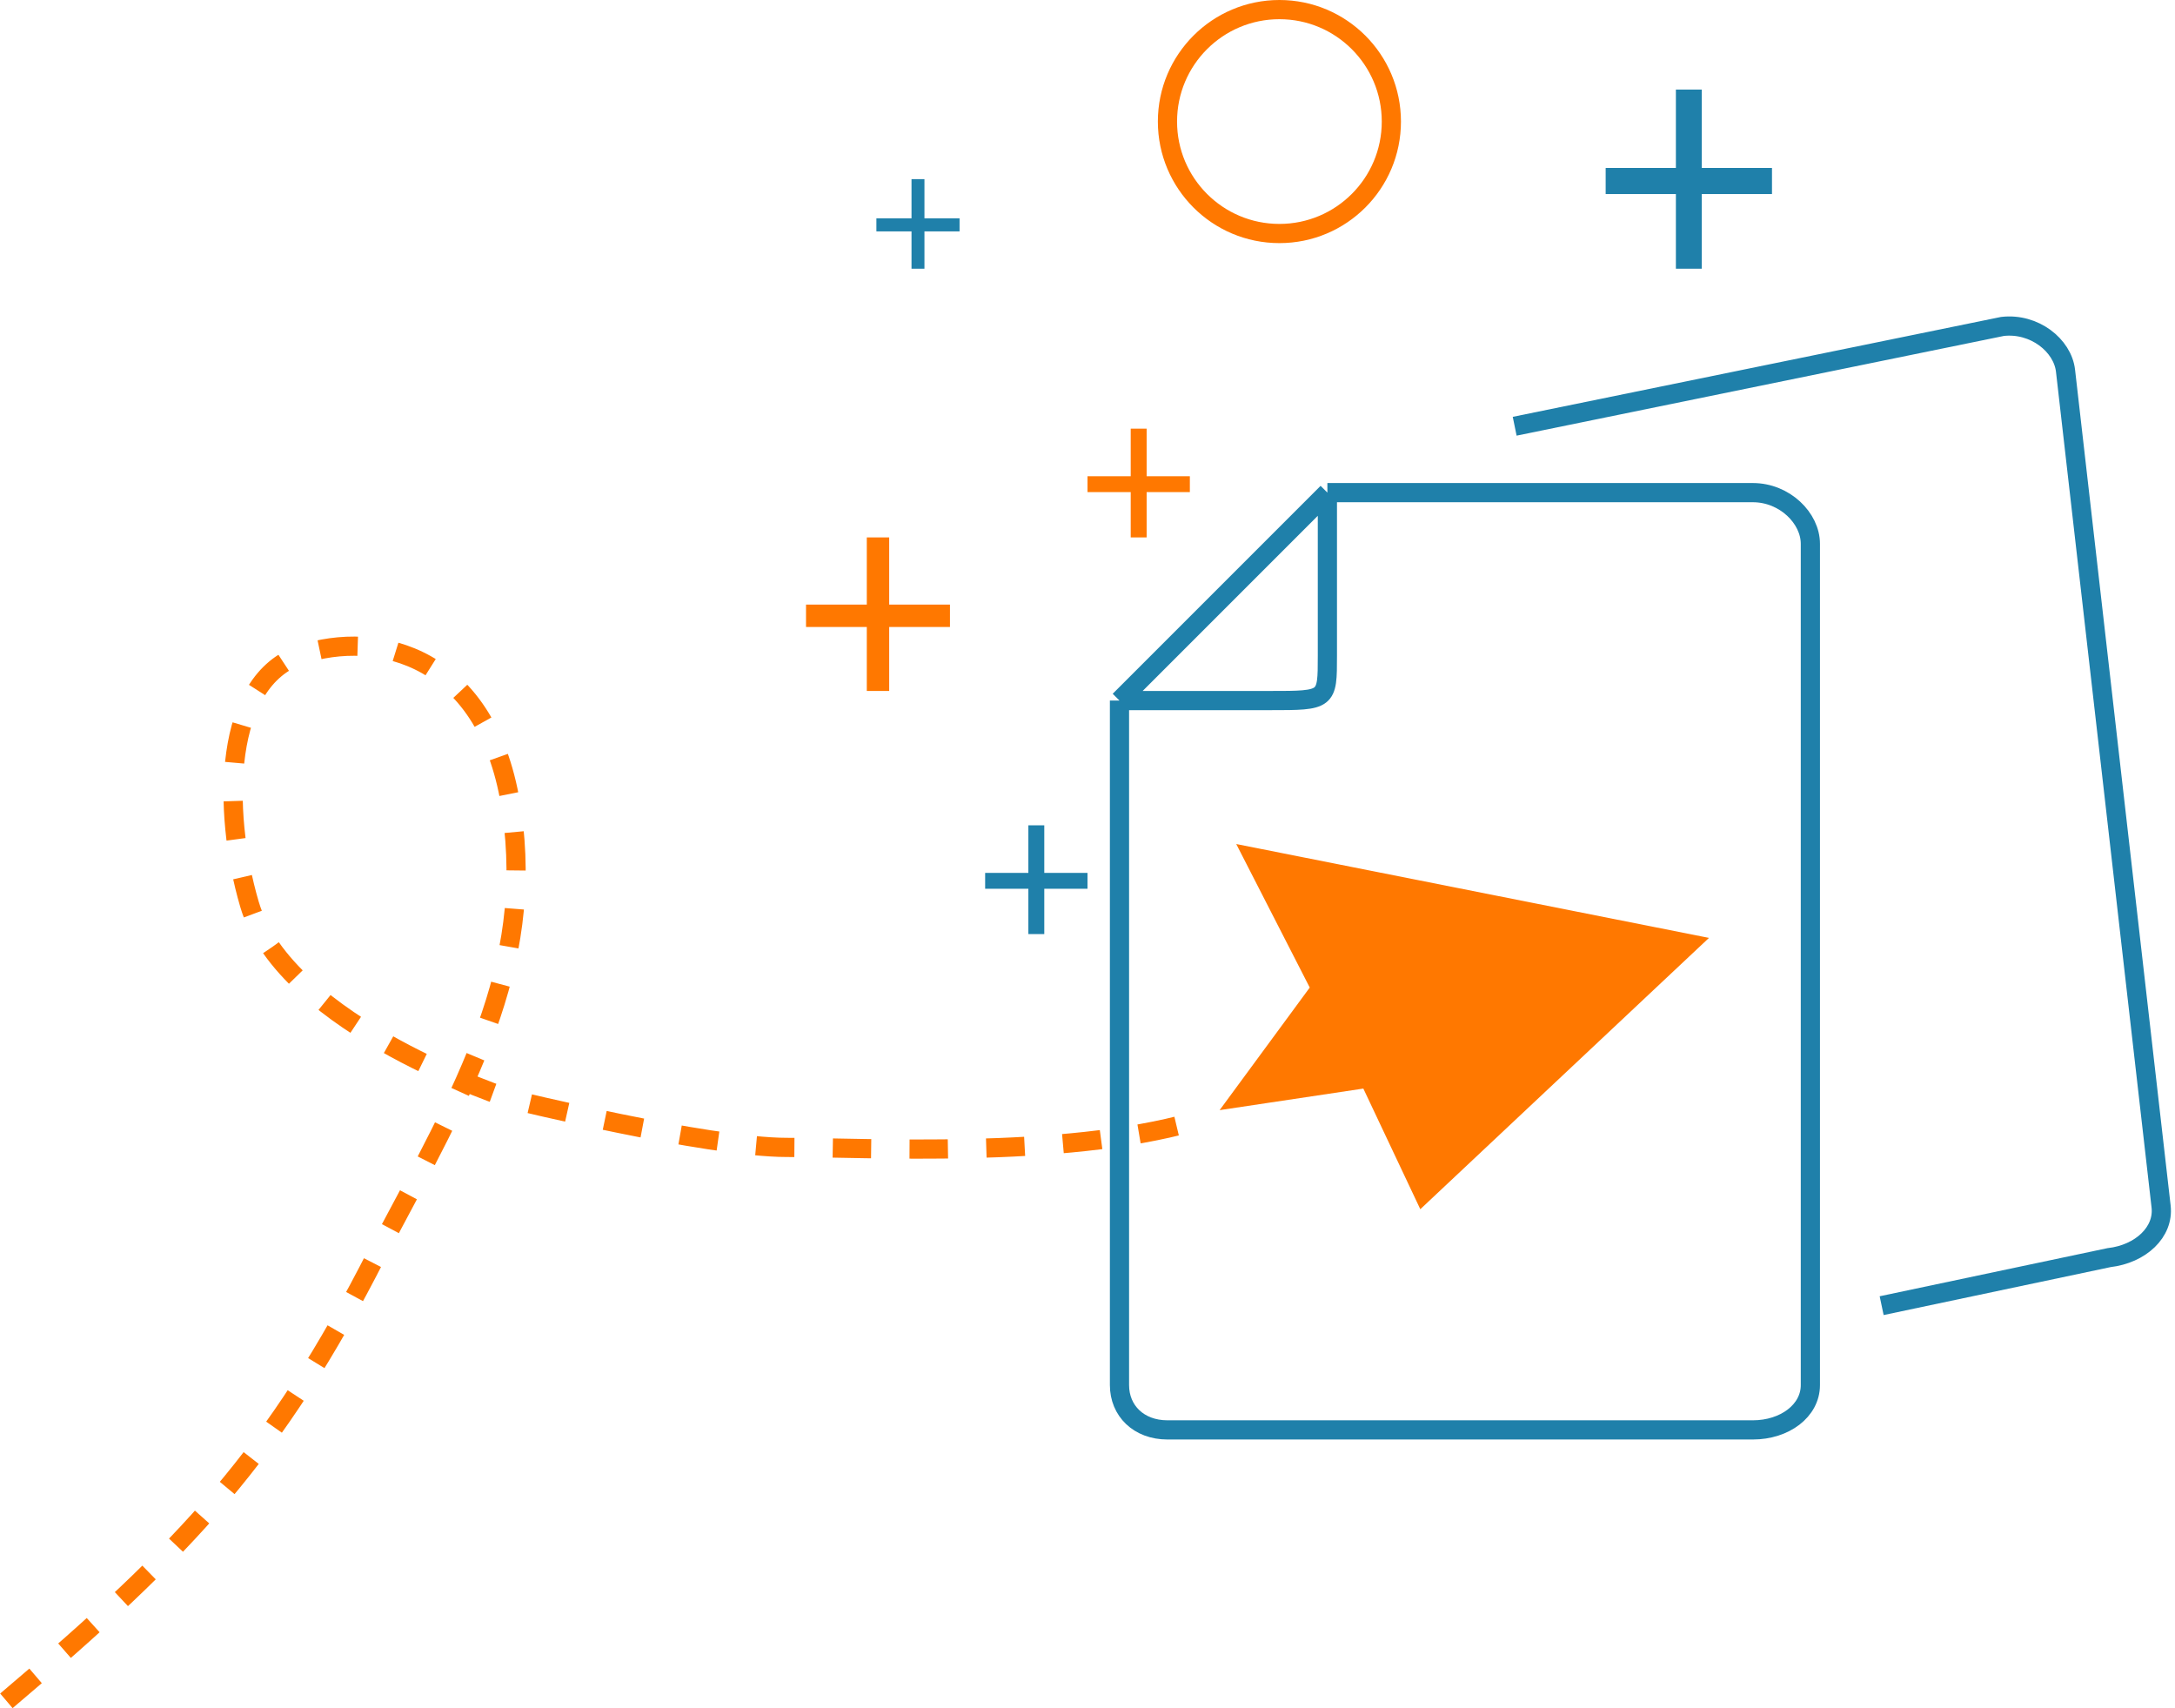
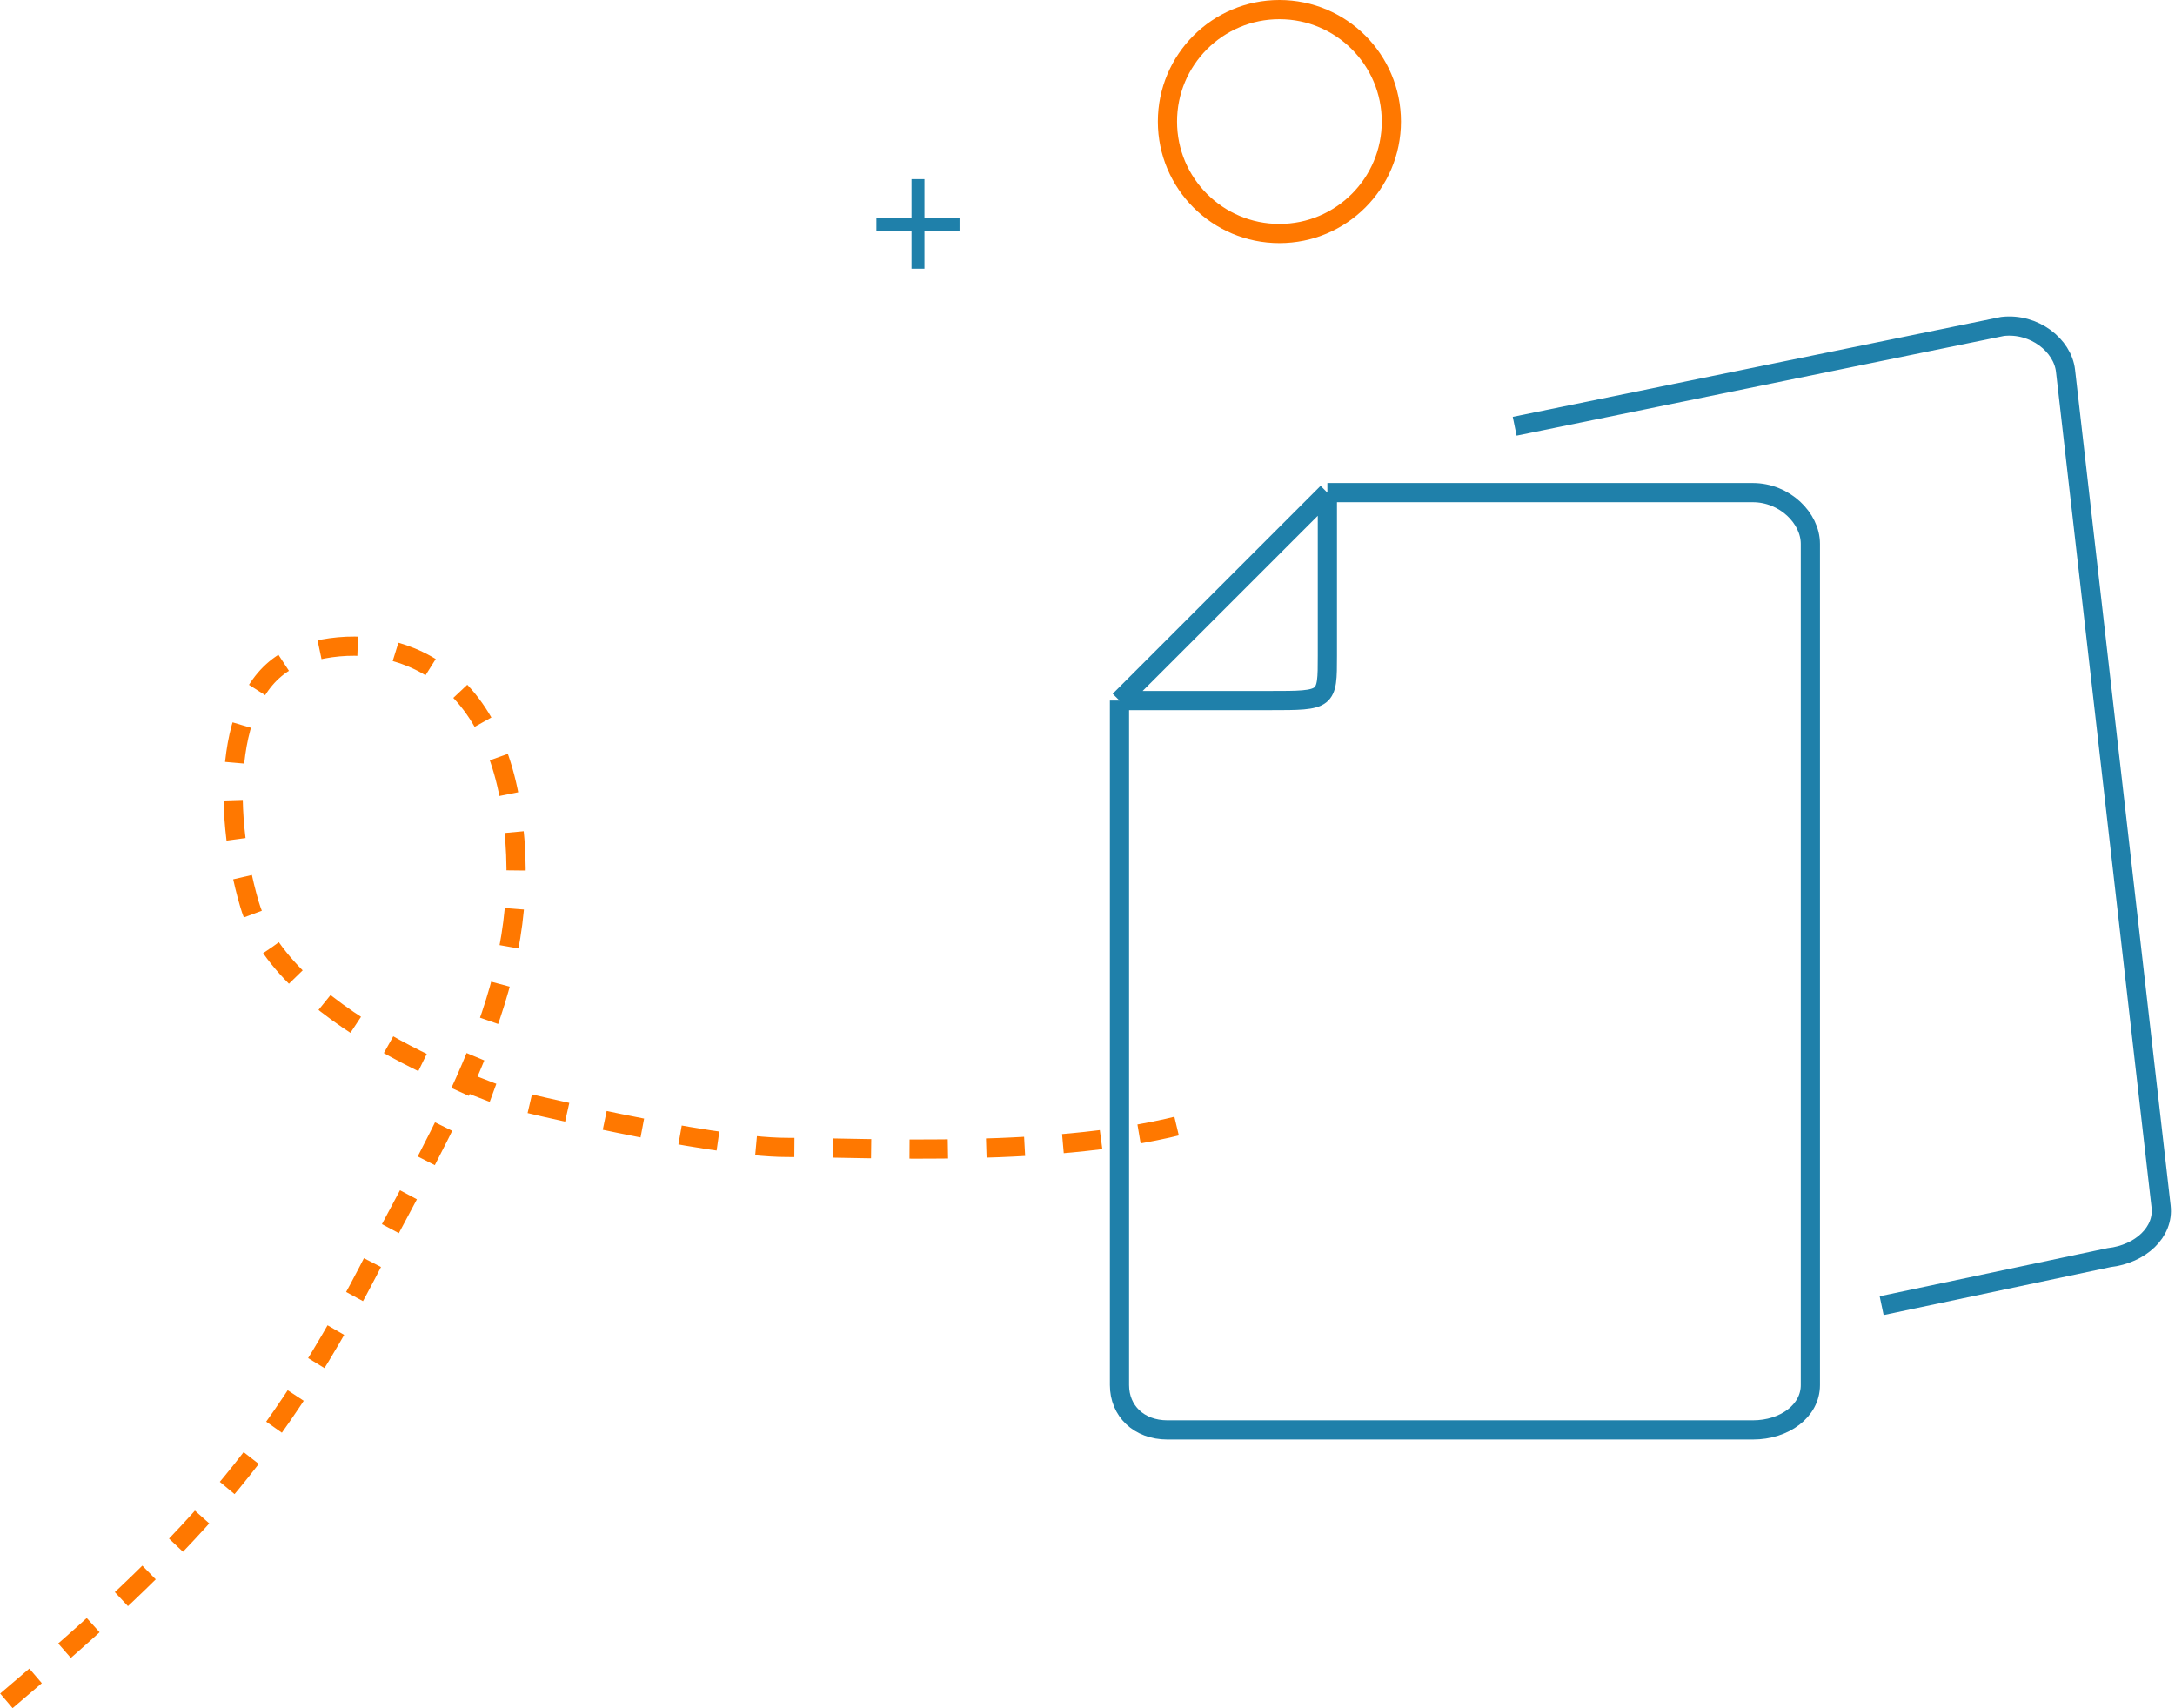
<svg xmlns="http://www.w3.org/2000/svg" width="340" height="267" viewBox="0 0 340 267" fill="none">
  <path d="M175 109.5C175 109.5 175 212.5 175 216.5C175 220.5 178 223.5 182.5 223.5C187 223.5 269 223.5 274 223.5C279 223.5 283 220.5 283 216.5C283 212.5 283 89 283 85C283 81 279 77 274 77C269 77 207.5 77 207.5 77M175 109.5C175 109.5 189.5 109.5 198.5 109.5C207.5 109.5 207.5 109.5 207.5 102.5C207.5 95.5 207.5 77 207.5 77M175 109.5L207.5 77" stroke="#1F80AA" stroke-width="3" />
  <path d="M294.143 204.08L329.681 196.574C334.649 196.006 338.282 192.571 337.828 188.596C337.373 184.622 323.341 61.922 322.886 57.948C322.432 53.974 318.003 50.454 313.036 51.023L236.777 66.624" stroke="#1F80AA" stroke-width="3" />
-   <path d="M206.5 154.5L194 171.5L214 168.5L222.5 186.5L264 147.5L196 134L206.5 154.5Z" fill="#FF7800" stroke="#FF7800" stroke-width="3" />
  <path d="M1 265.846C29.163 241.99 42.983 227.373 59 195.846C72.962 169.669 83.5 151.346 80 126.846C76.5 102.346 59 98.346 47 102.346C35 106.346 34.62 126.429 39 141.346C44.622 160.494 80 171.846 80 171.846C80 171.846 110.5 179.346 123 179.346C135.5 179.346 165.946 181.137 186.5 175.346" stroke="#FF7800" stroke-width="3" stroke-dasharray="6 6" />
-   <path d="M135.5 84V94.5H126V98H135.5V108H139V98H148.5V94.5H139V84H135.5Z" fill="#FF7800" />
-   <path d="M176.756 67V74.438H170V76.917H176.756V84H179.244V76.917H186V74.438H179.244V67H176.756Z" fill="#FF7800" />
-   <path d="M160.756 129V136.438H154V138.917H160.756V146H163.244V138.917H170V136.438H163.244V129H160.756Z" fill="#1F80AA" />
-   <path d="M261.978 14V26.25H251V30.333H261.978V42H266.022V30.333H277V26.25H266.022V14H261.978Z" fill="#1F80AA" />
  <path d="M142.489 28V34.125H137V36.167H142.489V42H144.511V36.167H150V34.125H144.511V28H142.489Z" fill="#1F80AA" />
  <circle cx="200" cy="19" r="17.5" stroke="#FF7800" stroke-width="3" />
</svg>